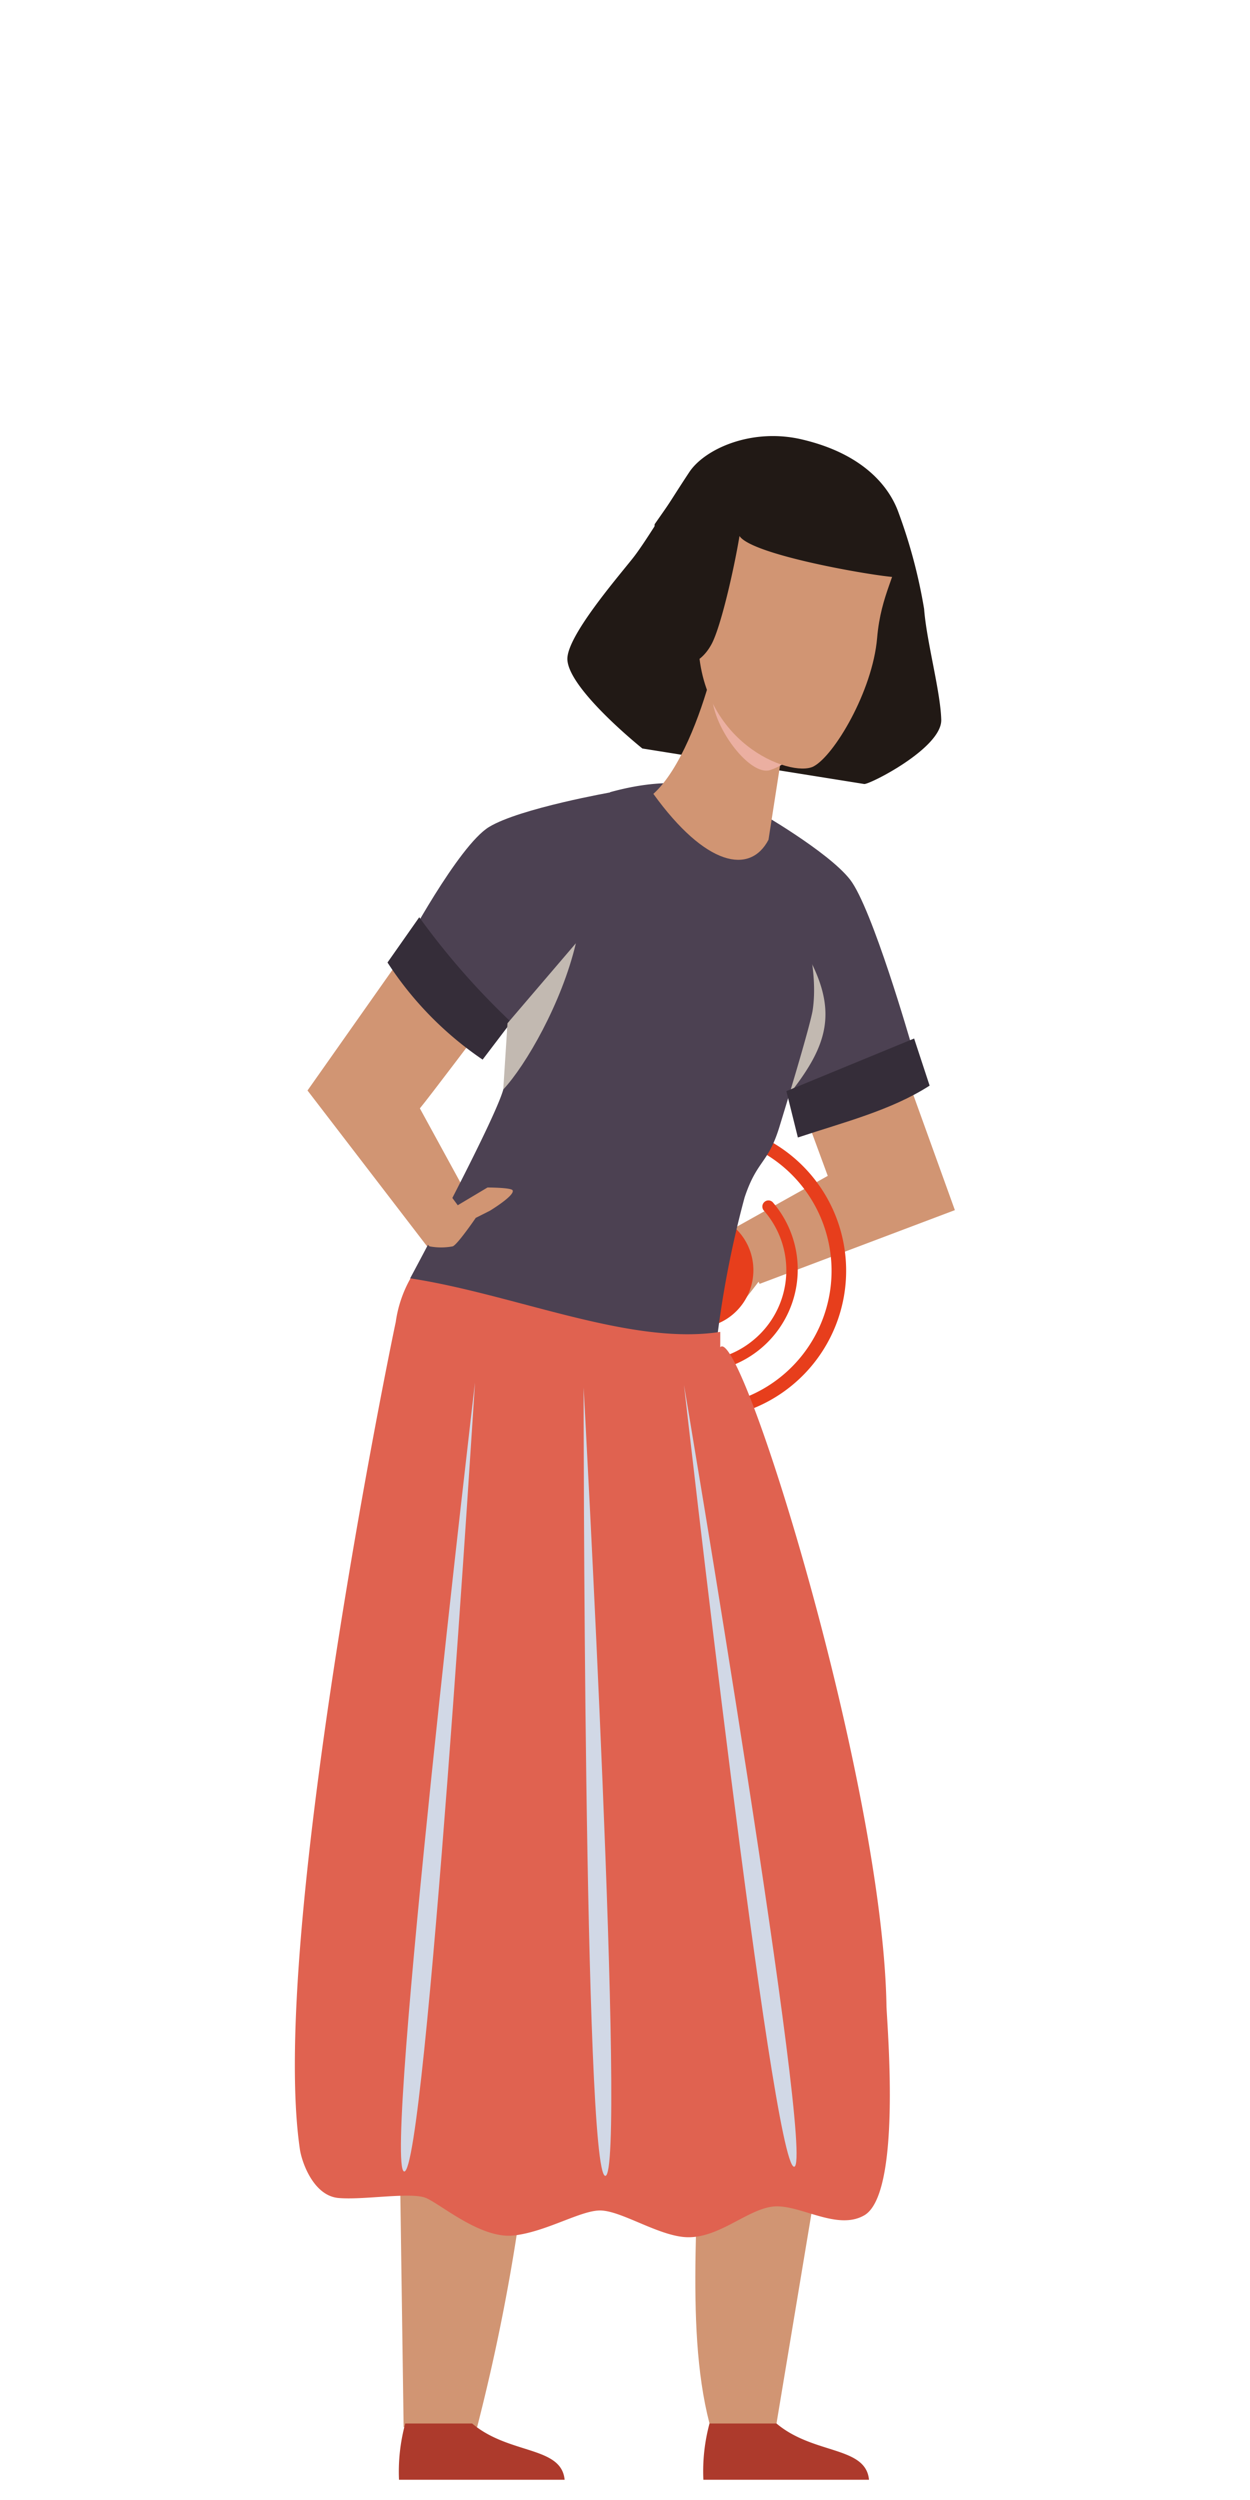
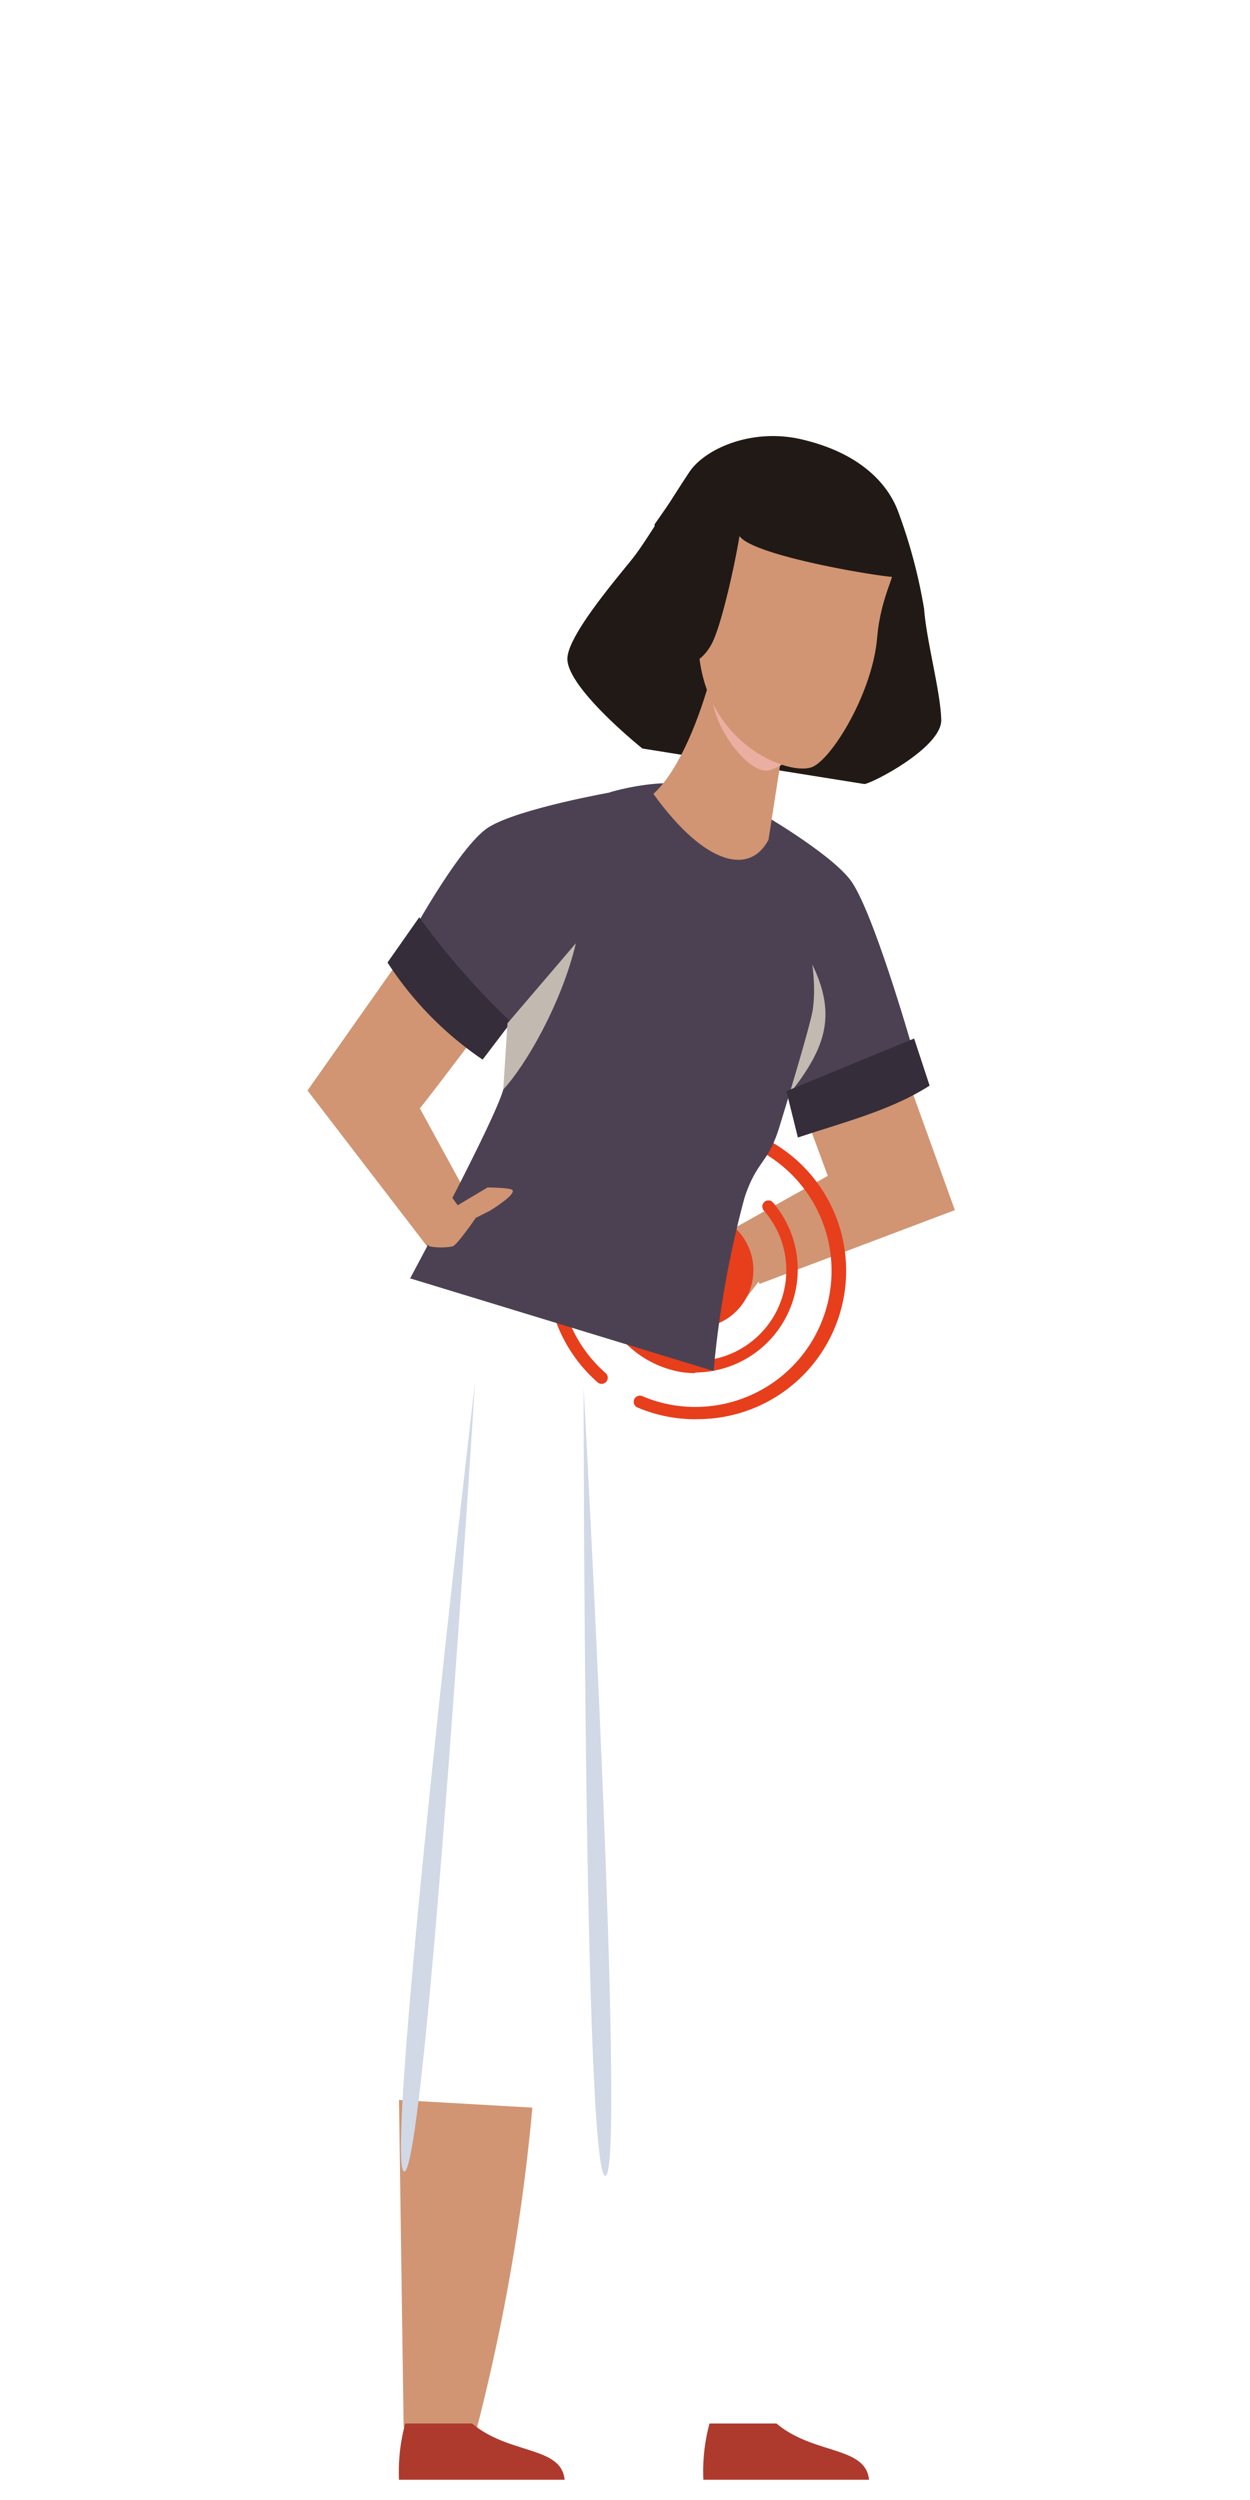
<svg xmlns="http://www.w3.org/2000/svg" viewBox="0 0 100 200">
  <defs>
    <style>.cls-1{isolation:isolate;}.cls-2{fill:#d19573;}.cls-3{fill:#4c4152;}.cls-4{fill:#e73e1c;}.cls-5{fill:#c2b9b1;}.cls-11,.cls-5,.cls-8{mix-blend-mode:multiply;}.cls-6{fill:#352d39;}.cls-7{fill:#e06250;}.cls-8{fill:#d1d8e6;}.cls-9{fill:#ad3a2c;}.cls-10{fill:#211915;}.cls-11{fill:#ebafa1;}</style>
  </defs>
  <g class="cls-1">
    <g id="Skadede_Personer" data-name="Skadede Personer">
      <polygon class="cls-2" points="71.36 82.86 76.39 96.81 60.77 102.71 58.6 98.33 66.22 94.07 62.24 83.25 71.36 82.86" />
      <path class="cls-2" d="M62.57,99.66c.08.33-2,3.07-3.06,4.39a1.36,1.36,0,0,1-1.43.49l-3.42-.85a1.4,1.4,0,0,1-.79-2.18,18.4,18.4,0,0,1,2.64-3.16C57.35,97.86,62.46,99.21,62.57,99.66Z" />
      <path class="cls-2" d="M34.89,100.65l2.63-4.79-3.93-7.19c.71-.85,5.06-6.62,5.06-6.62L33,75.31,24.6,87.24Z" />
      <path class="cls-3" d="M32.27,75.9s4.39-8.24,6.85-9.74S49,63.36,49,63.36c-3.31,9.21-6.74,17.19-9.9,20.33Z" />
      <path class="cls-4" d="M55.65,106.18a3.44,3.44,0,0,1-.46,0,.49.49,0,1,1,.11-1,3.43,3.43,0,0,0,1,0,3.6,3.6,0,1,0-4.18-2.93,3.65,3.65,0,0,0,.6,1.46.49.49,0,0,1-.13.68.49.49,0,0,1-.68-.13,4.59,4.59,0,0,1,3-7.15,4.59,4.59,0,0,1,1.57,9A4.88,4.88,0,0,1,55.65,106.18Z" />
      <path class="cls-4" d="M55.64,109.85a8.68,8.68,0,0,1-1-.06,8.26,8.26,0,0,1,2-16.39,8.49,8.49,0,0,1,1.82.44.49.49,0,0,1,.29.63.48.48,0,0,1-.63.29,6.67,6.67,0,0,0-1.6-.38,7.27,7.27,0,0,0-8.09,6.33,7.28,7.28,0,0,0,6.34,8.1,7.17,7.17,0,0,0,5.36-1.49,7.24,7.24,0,0,0,1-10.45.49.49,0,0,1,0-.69.48.48,0,0,1,.69,0,8.24,8.24,0,0,1-6.23,13.62Z" />
      <path class="cls-4" d="M55.63,113.54A11.86,11.86,0,0,1,51,112.6a.49.49,0,0,1,.38-.91,10.75,10.75,0,0,0,4.55.86,10.89,10.89,0,1,0-7.5-2.72.49.49,0,1,1-.65.73,11.87,11.87,0,0,1,7.54-20.77h.32A11.87,11.87,0,0,1,56,113.53Z" />
      <path class="cls-4" d="M60.27,101.59A4.62,4.62,0,1,1,55.65,97,4.61,4.61,0,0,1,60.27,101.59Z" />
      <path class="cls-3" d="M72.89,83.51S69.77,72.62,68,70.36s-7.47-5.51-7.47-5.51l2.91,23.54Z" />
      <path class="cls-5" d="M62.77,88c3.74-4.6,4.61-7.49.8-13.28A75.44,75.44,0,0,0,62.77,88Z" />
      <path class="cls-3" d="M40.87,75.37s-.35,9.74-.55,11.52-7.51,15.38-7.51,15.38l24.28,7.41a80.72,80.72,0,0,1,2.48-13.89c1-3,1.87-2.67,2.78-5.63C63.7,85.76,64.79,82,65,80.9c1-6.19-4.25-16.07-4.25-16.07-3.2-2.12-6.81-2.87-11.93-1.46Z" />
      <path class="cls-6" d="M33.54,73.38,31,77a27.4,27.4,0,0,0,7.61,7.77l2.28-3A59.74,59.74,0,0,1,33.54,73.38Z" />
      <path class="cls-6" d="M62.91,87.29,63.83,91c3.66-1.22,7.46-2.17,10.54-4.15l-1.24-3.77Z" />
      <path class="cls-5" d="M40.6,81.86l5.47-6.4c-1.13,4.78-4,9.76-5.81,11.7Z" />
      <path class="cls-2" d="M31.92,168l.37,26.17,5.88,0a161.36,161.36,0,0,0,4.42-25.56Z" />
-       <path class="cls-2" d="M66.75,166.06l-4.63,27.82H56.76c-2.11-8.13-.55-18.89-.94-27.59Z" />
-       <path class="cls-7" d="M70.92,160.54c-.28-18-11.66-54.63-13.3-52.76l0-1.23c-7.19,1.12-16.43-3-24.78-4.28a9.84,9.84,0,0,0-1.18,3.49C31.1,108.33,21.51,155.4,24,172c.16,1,1.08,3.66,3.08,3.84s5.81-.5,7,0,4.38,3.28,7,3,5.44-2.06,7-2c1.74.06,4.78,2.14,7,2.14,2.62,0,4.92-2.42,7-2.47s4.89,1.9,7,.75C72.12,175.69,71,162.44,70.92,160.54Z" />
      <path class="cls-8" d="M38,110.6s-7.38,62.79-5.67,63.12S38,110.6,38,110.6Z" />
      <path class="cls-8" d="M46.69,111s0,62.91,1.73,63.07S46.69,111,46.69,111Z" />
-       <path class="cls-8" d="M54.72,110.8s7.06,62.56,8.81,62.54S54.72,110.8,54.72,110.8Z" />
      <path class="cls-9" d="M56.76,193.88a14.69,14.69,0,0,0-.49,4.5H69.52c-.26-2.71-4.44-2-7.4-4.5Z" />
      <path class="cls-9" d="M32.42,193.88a14.68,14.68,0,0,0-.5,4.5H45.17c-.26-2.71-4.44-2-7.4-4.5Z" />
      <path class="cls-10" d="M69.13,62.72c.38.08,6.23-2.87,6.17-5.14s-1.18-6.29-1.37-8.86A42.2,42.2,0,0,0,71.88,41c-.75-2.1-2.84-4.67-7.62-5.82-4.05-1-7.86.71-9.11,2.58-1.86,2.81-3.53,5.65-4.56,6.94-1.34,1.68-5.27,6.26-5.2,8.06.1,2.4,6,7.12,6,7.12Z" />
      <path class="cls-2" d="M52.27,63.51c2.14-1.93,3.77-6.36,4.58-9.35l6.09,3.64-1.46,9.38C60,70,56.45,69.3,52.27,63.51Z" />
      <path class="cls-11" d="M64.53,58.55l-6.44-2.73a4.2,4.2,0,0,1-1.11,0c.17,2.52,3,6.21,4.58,5.8A4.46,4.46,0,0,0,64.53,58.55Z" />
      <path class="cls-2" d="M67.55,38.85c-2.57-1.62-10.88-3.78-13,.1-4.05,7.42.06,10.85,1.31,11.84-.14,8.64,7.42,11.44,9.21,10.53,1.64-.84,4.73-6,5.1-10.28.3-3.58,1.67-5.19,1.64-7C71.78,41.9,70.22,40.52,67.55,38.85Z" />
      <path class="cls-10" d="M52.13,53.26c1.81.28,3.68.34,4.8-1.74.73-1.36,1.77-5.88,2.23-8.64,1,1.53,10.7,3.19,12.42,3.29,1.42-3-1.42-6.65-3.42-9.25a49.88,49.88,0,0,0-9.11-1.42l-3.89,2.44-2.79,4Z" />
      <path class="cls-2" d="M38.06,97.43l1.13-.57S41.27,95.6,41,95.21C40.8,95,39,95,39,95l-2.38,1.42s-1.63-2.2-1.63-2.2l-2.83,1.23s1.86,4.12,2.21,4.26a5,5,0,0,0,1.84,0C36.57,99.61,38.06,97.43,38.06,97.43Z" />
    </g>
  </g>
</svg>